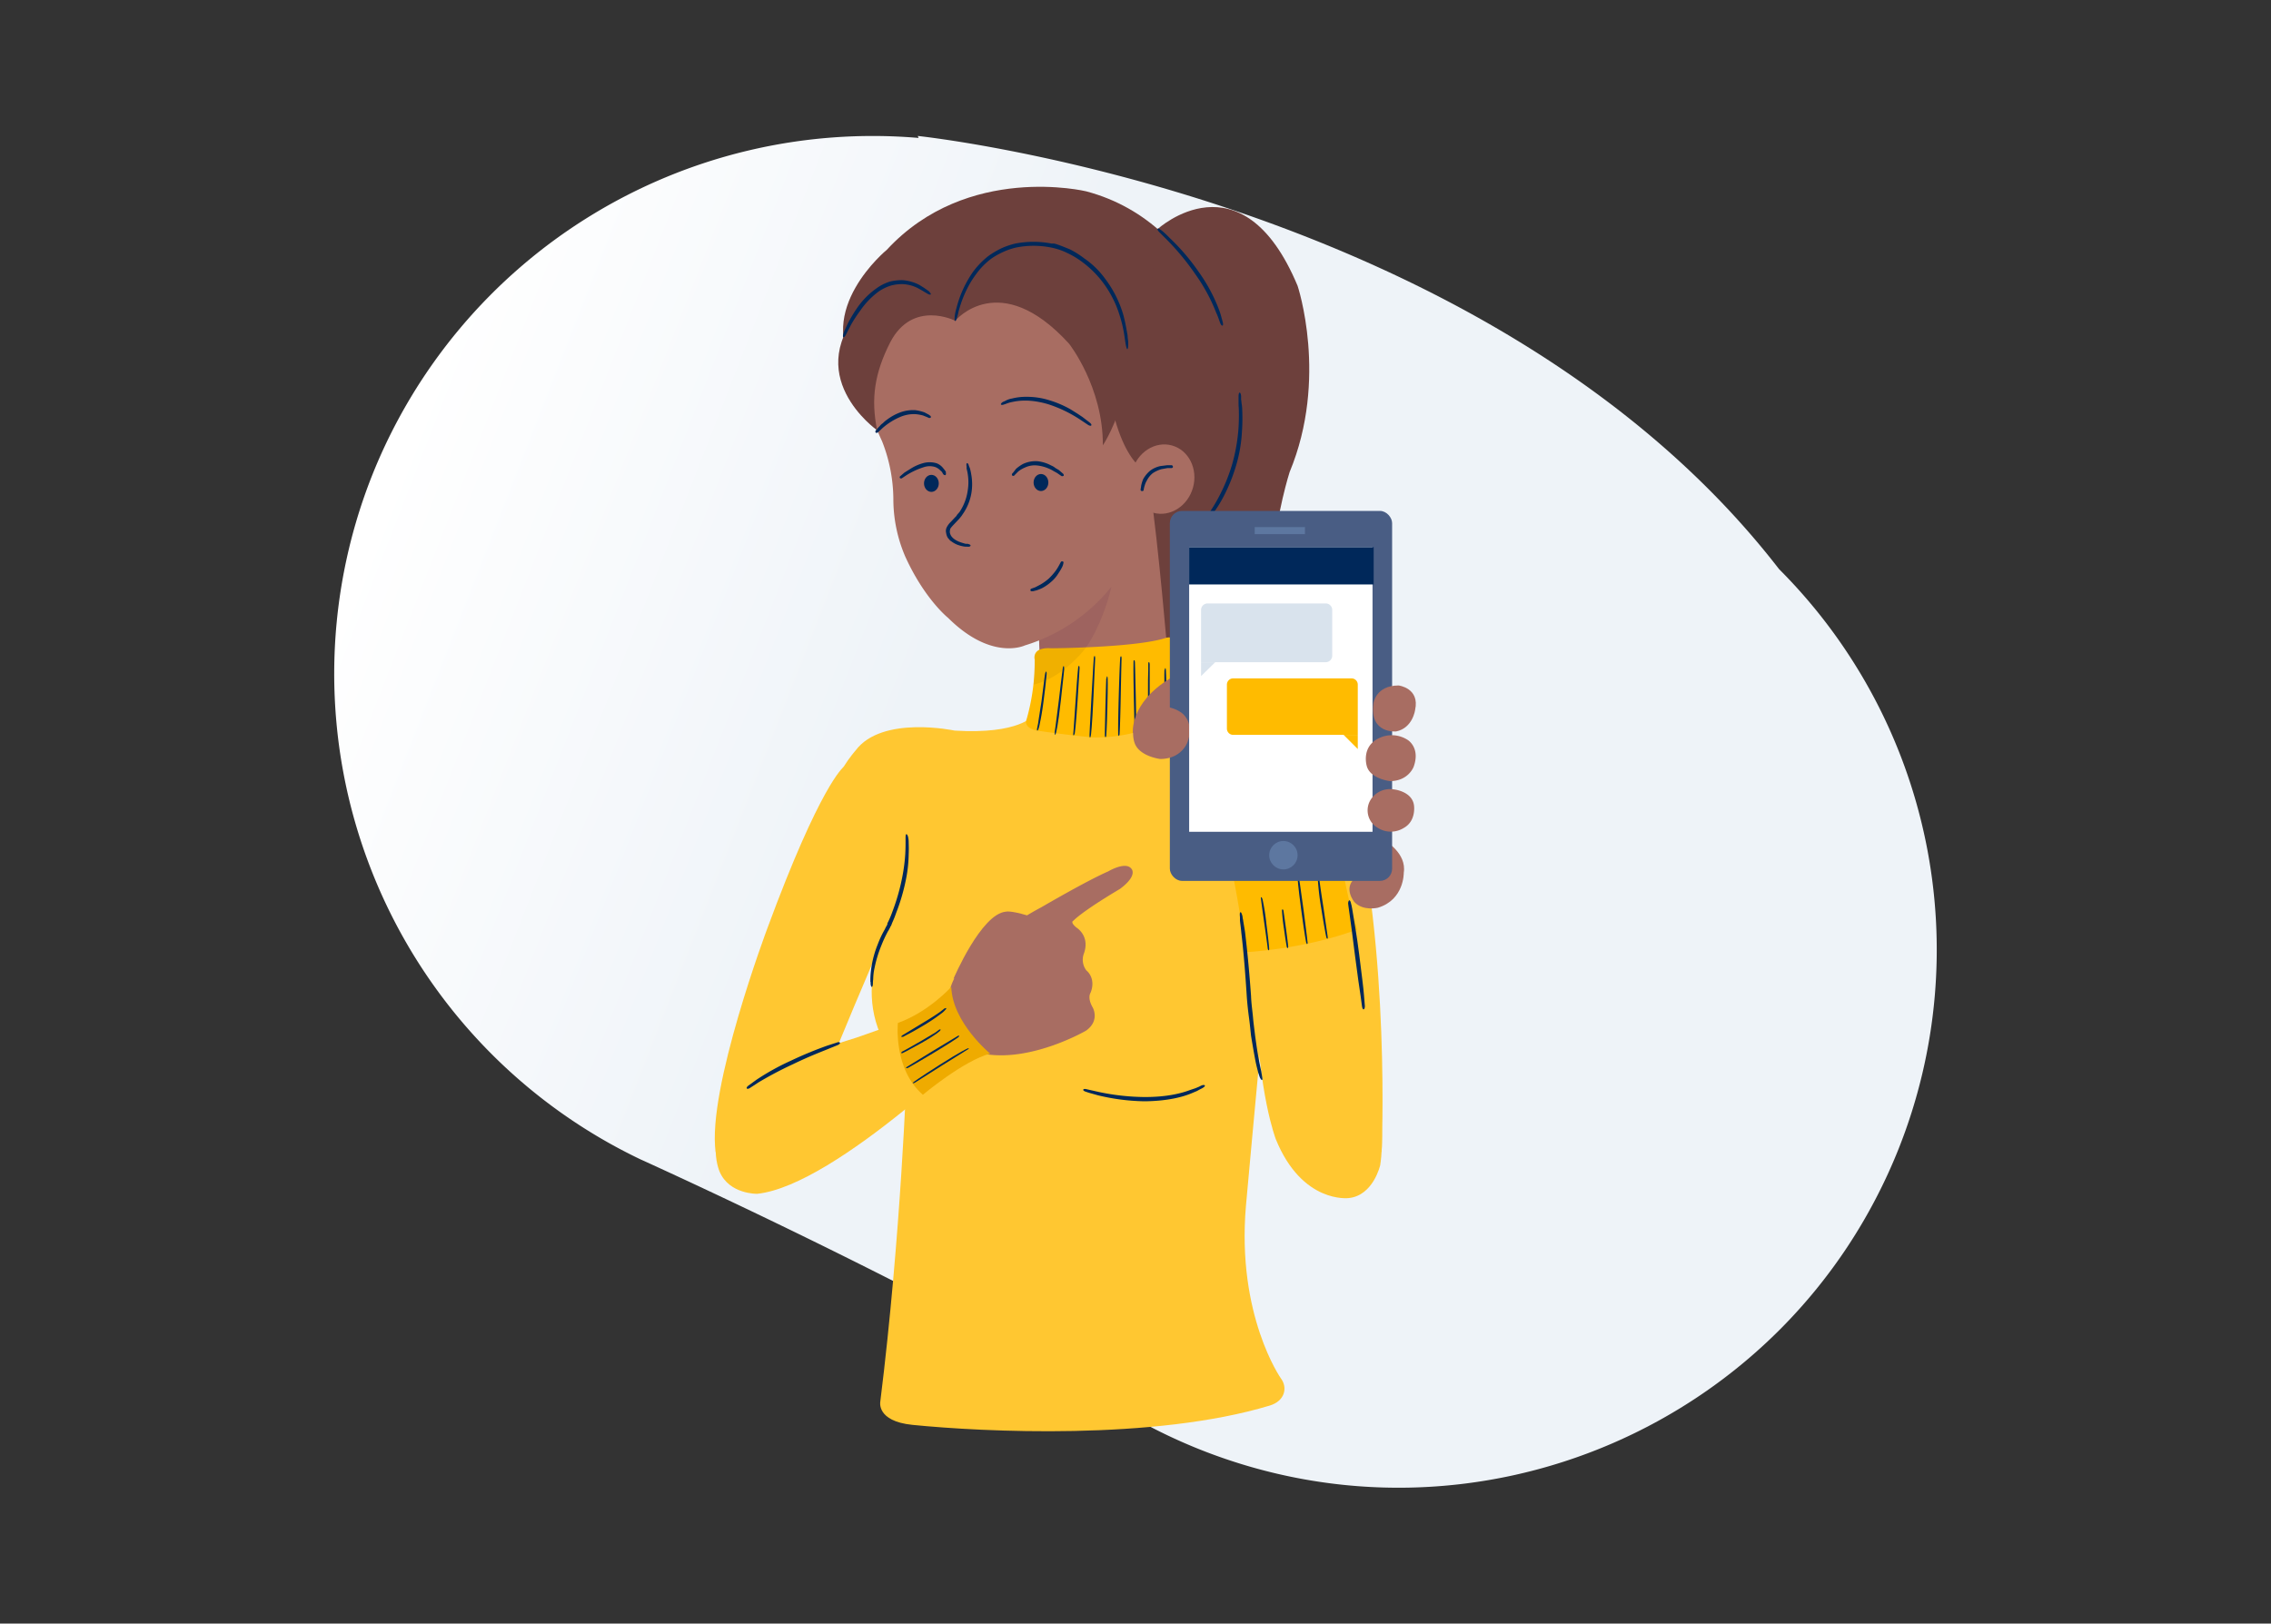
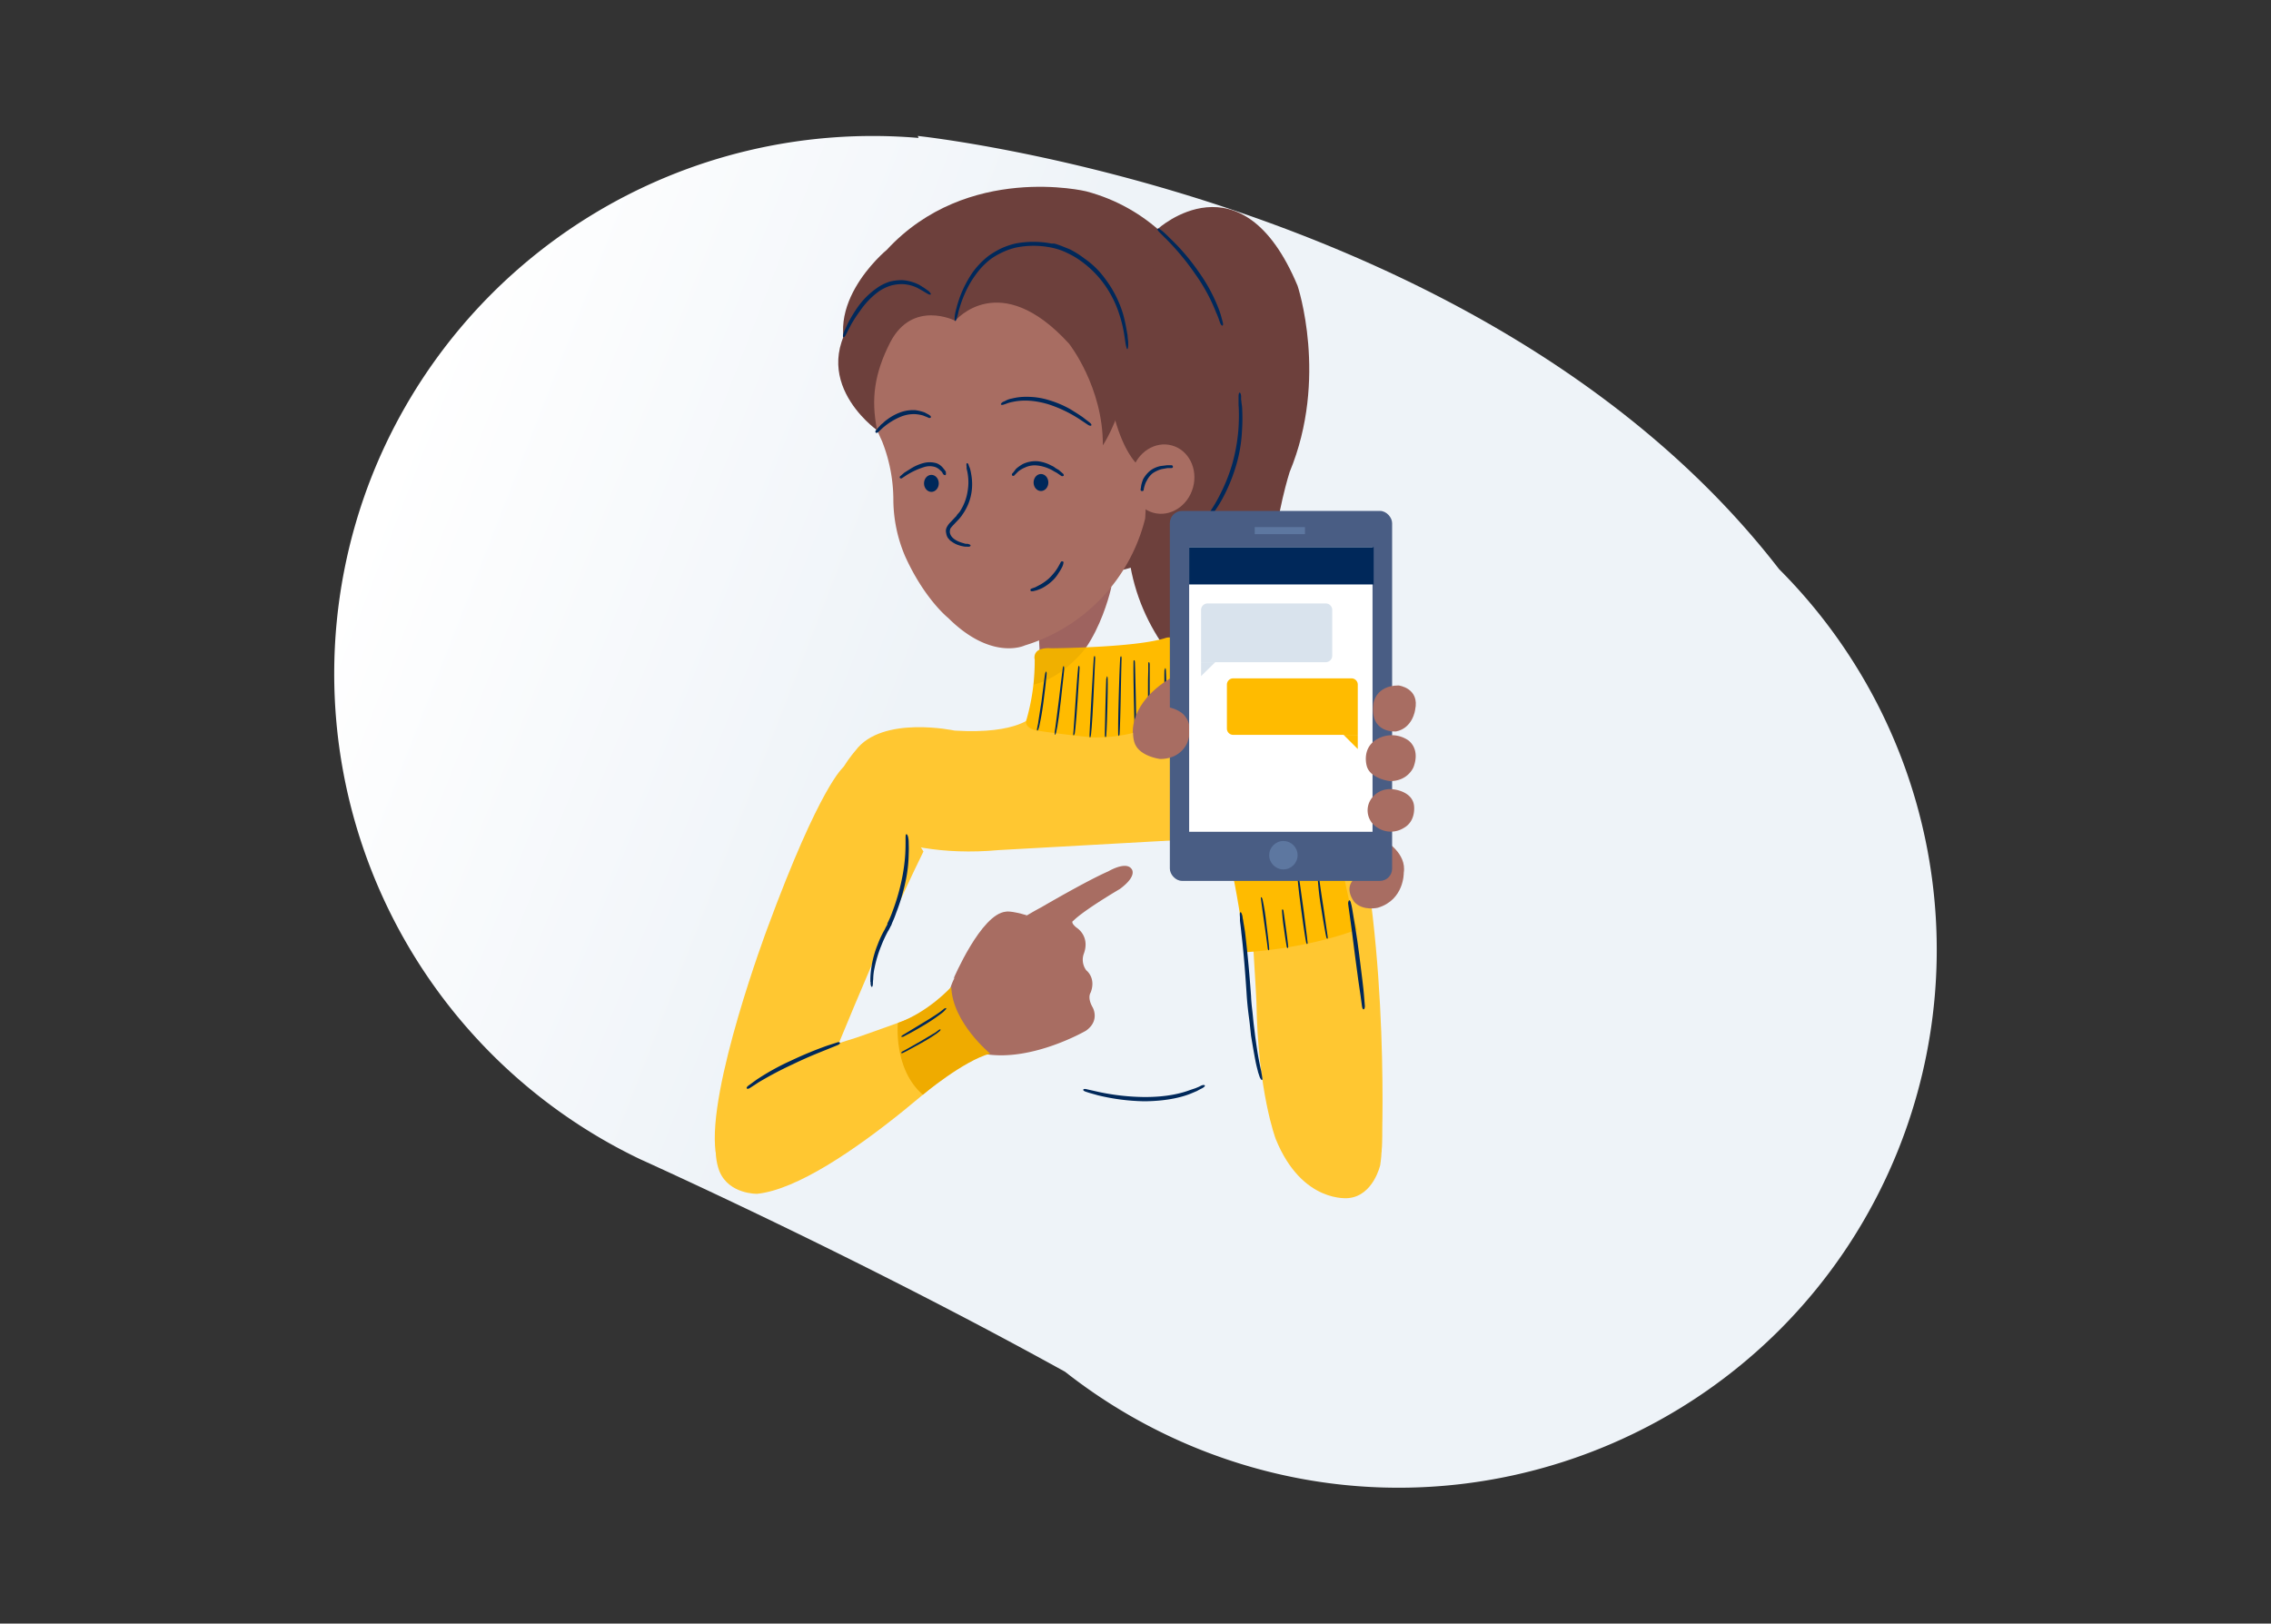
<svg xmlns="http://www.w3.org/2000/svg" id="Layer_1" data-name="Layer 1" viewBox="0 0 800 572">
  <rect x="0" y="0" width="800" height="572" fill="#333333" stroke="none" />
  <defs>
    <style>.cls-1{fill:url(#linear-gradient);}.cls-2{fill:#6d403c;}.cls-3{fill:#a86d62;}.cls-4{fill:#9e635f;}.cls-5{fill:#00285a;}.cls-6{fill:#ffc731;}.cls-7{fill:#fb0;}.cls-8{opacity:0.06;}.cls-9{fill:#efab00;}.cls-10{fill:#495d84;}.cls-11{fill:#fff;}.cls-12{fill:#5d77a0;}.cls-13{fill:#d9e3ed;}</style>
    <linearGradient id="linear-gradient" x1="-2562.81" y1="249.83" x2="-2375.56" y2="176.65" gradientTransform="matrix(-1, 0, 0, 1, -2242.17, 0)" gradientUnits="userSpaceOnUse">
      <stop offset="0" stop-color="#eef3f8" />
      <stop offset="1" stop-color="#fff" />
    </linearGradient>
  </defs>
  <title>contact-via-2dehands</title>
  <path class="cls-1" d="M131.2,167.2A189.8,189.8,0,0,1,323.6,48.6l-.3-.7S525,68.9,626.7,200.5h0a189.7,189.7,0,0,1,42.1,204.3C630,502,519.7,549.4,422.5,510.6a191.6,191.6,0,0,1-47.3-27.3c-64-35.4-128.1-65-145.1-72.8l-3.5-1.6-.9-.4h0A189.6,189.6,0,0,1,131.2,167.2Z" />
  <path class="cls-2" d="M395.8,200.7s53.9-11.5,39.2-70.9c0,0-8.3-50.7-52.4-62.4,0,0-41.8-10.1-70.2,20.6,0,0-26.1,21.4-10.4,42.9C302,130.9,367.4,194.2,395.8,200.7Z" />
  <path class="cls-2" d="M407.8,80.7s29.6-27.1,49.3,20c0,0,10.9,32.6-2.8,65.6,0,0-18,55.3,3.1,97.6,0,0-60.1-21.5-60.3-76.9Z" />
-   <path class="cls-3" d="M363.9,212.2s7.5,27.5-3.4,49.2c0,0-4.9,5.7-6.9,10.2,0,0-7.3,9.6,5.2,12.6,0,0,30.3,2.4,46.8-16.6,0,0,7.9-11.2,5.8-36.2,0,0-3.4-40.5-6.2-58.8C405.2,172.6,370.8,169.1,363.9,212.2Z" />
  <path class="cls-4" d="M391.5,206.8s-6.5,30.8-25.4,32.8c0,0,.6-2.7-.1-14.6C366,225,383.7,208.9,391.5,206.8Z" />
  <path class="cls-3" d="M403.4,182.7A62.5,62.5,0,0,1,361,227.4s-11.6,5.6-27-9.7c0,0-8.3-6.6-15.1-21.6a51.2,51.2,0,0,1-4.2-20.4,56.4,56.4,0,0,0-4-20.3s-8.2-16.9-6.5-26.7c0,0,4.9-27,48-24.4,0,0,42,0,45.3,40.9A83.4,83.4,0,0,1,403.4,182.7Z" />
  <path class="cls-5" d="M363,208a.4.4,0,0,0,.5.3h.4l1.2-.3a14.6,14.6,0,0,0,2.2-.9,16.4,16.4,0,0,0,3.1-2.2,12.3,12.3,0,0,0,2.5-3,17.3,17.3,0,0,0,1.2-2,4.5,4.5,0,0,0,.5-1.5h0c.1-.3,0-.6-.3-.6a.5.5,0,0,0-.6.2h0l-.7,1.3a17.7,17.7,0,0,1-1.2,1.9,22.6,22.6,0,0,1-2.3,2.6,18.5,18.5,0,0,1-2.9,2.1l-1.9,1-1.4.5h0A.5.5,0,0,0,363,208Z" />
  <path class="cls-5" d="M374.7,167.6a.7.7,0,0,0-.2-.7h0l-1.5-1.3-1.2-.7a5.4,5.4,0,0,0-1.5-.9,12.9,12.9,0,0,0-4.8-1.5,10.4,10.4,0,0,0-5,.9,12.7,12.7,0,0,0-2.6,1.8l-1,1.3-.3.3h0c-.2.3-.2.7.1.8a.5.5,0,0,0,.7-.2h0l.3-.3,1-1a10.1,10.1,0,0,1,2.4-1.4,8,8,0,0,1,4.3-.7,13.9,13.9,0,0,1,4.3,1.2,10.2,10.2,0,0,1,1.5.8l1.1.6,1.6,1.1h0A.8.8,0,0,0,374.7,167.6Z" />
  <ellipse class="cls-5" cx="366.7" cy="170" rx="2.6" ry="3" />
  <path class="cls-5" d="M340.6,163.2c-.2.1-.2.6-.1,1.2h0v.7a17,17,0,0,1,.5,2.6,17.8,17.8,0,0,1-.1,5.1,18.1,18.1,0,0,1-2.9,7.6l-.8.9-.3.5-.4.4-1.6,1.7a7,7,0,0,0-1.3,1.7,2.9,2.9,0,0,0-.3,2.2,4.3,4.3,0,0,0,.6,1.7l.6.7c.1.1.1.2.3.3l.3.2a9.2,9.2,0,0,0,2.1,1.2,12.2,12.2,0,0,0,2.8.7h.7c.7.1,1.2-.1,1.2-.4s-.4-.4-1-.6h-.7a21.5,21.5,0,0,1-2.5-.8c-1.1-.5-2.8-1.4-3.1-3.2a3.4,3.4,0,0,1,.2-1.4,13,13,0,0,1,1.2-1.4l1.5-1.6.4-.4.4-.5a7.6,7.6,0,0,0,.8-1.1,18.2,18.2,0,0,0,3.2-8.2,19.3,19.3,0,0,0-.1-5.5c-.1-.6-.2-1.2-.3-1.6a8.1,8.1,0,0,0-.3-1.1l-.3-.7h0C341.2,163.5,340.9,163.1,340.6,163.2Z" />
  <path class="cls-5" d="M317,168.4a.6.6,0,0,0,.7.1h0l1.5-1a26,26,0,0,1,6.2-2.9,6.5,6.5,0,0,1,3.9-.1,4.6,4.6,0,0,1,2,1.3,2.2,2.2,0,0,1,.8,1l.2.3h0a.9.9,0,0,0,.7.3c.2-.1.3-.4.2-.8h0v-.4a12,12,0,0,0-.9-1.2,5.4,5.4,0,0,0-2.4-1.8,8.6,8.6,0,0,0-4.8,0,16,16,0,0,0-4.1,1.8l-2.4,1.5-1.4,1.2h0A.5.5,0,0,0,317,168.4Z" />
  <ellipse class="cls-5" cx="328.1" cy="170.3" rx="2.6" ry="3" />
  <path class="cls-5" d="M384.4,149.9c.2-.2,0-.6-.5-1h0l-2.6-2-1.8-1.2-2.4-1.5a36.5,36.5,0,0,0-7.5-3.2,26.4,26.4,0,0,0-8.1-1.2,19.9,19.9,0,0,0-5,.6,7.3,7.3,0,0,0-2.5.9l-.7.3h0c-.5.3-.8.7-.7.9s.6.2,1.1,0h0l.6-.2a12.1,12.1,0,0,1,2.4-.7c2.3-.5,6.4-1,12.5.8a45.9,45.9,0,0,1,11.4,5.5l2.7,1.8h0C383.8,150,384.3,150.1,384.4,149.9Z" />
-   <path class="cls-6" d="M445.8,272.7c8.3,2.7-1.8,94.3-6.9,152.2-3.3,38.5,12.3,60.7,12.3,60.7,2.5,3.3,1.4,8-3.9,9.6-40.7,12.3-101,9.3-125.9,6.8-12.8-1.3-11.3-8.2-11.3-8.2,7.3-58.6,9.3-116.3,9.3-116.3-23.5-22.6-6.2-51.5-6.2-51.5s5.8-16.6,6.2-32.1C319.4,293.9,426.2,266.3,445.8,272.7Z" />
  <path class="cls-5" d="M308.5,152.4c.2.2.5.1.8-.1h0l1.5-1.4a22.9,22.9,0,0,1,6.8-4.2,12.5,12.5,0,0,1,4.7-.8,14.1,14.1,0,0,1,2.9.5l1.5.6.4.2h0a.8.8,0,0,0,.8-.1.6.6,0,0,0-.3-.7h0l-.4-.3-1.5-.8a15.9,15.9,0,0,0-3.3-.8,13.4,13.4,0,0,0-5.3.8,18.3,18.3,0,0,0-4.7,2.6,8.7,8.7,0,0,0-1.4,1.2,4.5,4.5,0,0,0-1,.9l-1.5,1.6h.1C308.3,151.9,308.3,152.2,308.5,152.4Z" />
  <path class="cls-6" d="M364,252.1s-4.9,6.7-27.7,5.3c0,0-25.6-5.5-34.9,7,0,0-8.3,9.2-10.1,20.3,0,0,20.5,18.5,60.5,14.8l127.5-7.1s18.5-34.6-9.3-40.6c0,0-12.9-5.5-35.5,3.8,0,0-8.1,1.2-23.2-7.3C411.3,248.3,377.1,260.8,364,252.1Z" />
  <path class="cls-6" d="M297.1,270.3s-8.1,6.1-26.8,56.8c0,0-21.3,56.7-18.2,78.8,0,0,22.9,1.5,36.9-22.3,0,0,19.9-50.3,36.3-83.6C325.3,300,306.6,268.8,297.1,270.3Z" />
  <path class="cls-6" d="M253.5,412.8s-6.8-15.1,9.6-29.3c0,0,11.9-9.9,38.5-17.9,0,0,28.8-9.9,39-14.8l8.2,13.4s-54,53.5-82.1,56.4C266.7,420.6,256.9,420.8,253.5,412.8Z" />
  <path class="cls-3" d="M337.6,342.3s9.8-12.3,29.3-22.7c0,0,15.9-9.3,23.5-12.6,0,0,6-3.6,8.1-1,0,0,2.6,2.3-4,7.2,0,0-12.5,7.3-16.4,11.2,0,0-1.3.4,1.1,2.4,0,0,4.9,2.9,2.6,9.2a6.2,6.2,0,0,0,.9,5.9s3.5,2.6,1.5,7.8c0,0-1.3,1.7.7,5.2,0,0,2.7,4.6-2.3,8.2,0,0-18.7,10.9-35.3,8.3a14.7,14.7,0,0,1-12.4-9S331.1,351.7,337.6,342.3Z" />
-   <path class="cls-3" d="M335.9,344.8s9.7-22.8,18.4-23.6c0,0,1.5-.5,7.5,1.3C361.8,322.5,349.1,342.9,335.9,344.8Z" />
+   <path class="cls-3" d="M335.9,344.8s9.7-22.8,18.4-23.6c0,0,1.5-.5,7.5,1.3Z" />
  <path class="cls-7" d="M361.7,253.2a75,75,0,0,0,2.8-20.8s-1.3-4.5,5.8-4c0,0,30.2-.2,40.5-3.7,0,0,4.2-1.2,4.5,3.7,0,0,.7,19-.2,22,0,0-10.3,9.8-30.3,9.4,0,0-10.4-1-19.4-2.4C365.4,257.4,360.3,256.7,361.7,253.2Z" />
  <path class="cls-8" d="M382.6,228.1s-7.6,10.5-18.5,13.1c0,0,.4-6.1.4-8.8a3.1,3.1,0,0,1,1.2-3.2s.8-1,3.5-.8Z" />
  <path class="cls-9" d="M316.3,360.4s-1.7,16.2,8.8,25.3c0,0,14.3-12,23.7-14.5,0,0-13.3-10.9-13.7-23.5C335.1,347.7,327.2,356.5,316.3,360.4Z" />
  <path class="cls-5" d="M307.1,347.7c.3,0,.4-.7.4-1.6h0a10.5,10.5,0,0,1,.1-1.1,19.9,19.9,0,0,1,.5-4.1,42.6,42.6,0,0,1,2.3-7.6,45.9,45.9,0,0,1,2.4-5.2c.3-.4.5-.9.8-1.4v-.2h.1a.3.3,0,0,1,.1-.2l.2-.4.3-.8a36.5,36.5,0,0,0,1.4-3.5,70,70,0,0,0,3.6-12.6,48.2,48.2,0,0,0,.8-8.1c.1-2.1,0-3.4,0-4.2s-.1-1.2-.1-1.2h0c-.1-.9-.4-1.6-.7-1.6s-.3.7-.3,1.6h0v1.2c0,.8,0,2.1-.1,4.1a62.5,62.5,0,0,1-1,7.9,73.4,73.4,0,0,1-3.5,12.4,34.5,34.5,0,0,1-1.4,3.4l-.4.8v.4h-.1v.2a10.9,10.9,0,0,0-.8,1.5,35.2,35.2,0,0,0-2.5,5.3,35.9,35.9,0,0,0-2.2,7.9,30.6,30.6,0,0,0-.4,4.2v1.2h.1C306.6,347,306.9,347.7,307.1,347.7Z" />
  <path class="cls-5" d="M295.9,367.4c-.1-.3-.6-.3-1.1-.1h0l-3.4,1.1a134.7,134.7,0,0,0-12.8,5.3,85,85,0,0,0-12.1,6.7l-2.9,2.1h0c-.5.4-.7.8-.5,1s.6.1,1.1-.2h0l2.9-1.9a129.6,129.6,0,0,1,12.1-6.4c6.2-3,10.3-4.5,12.7-5.5l3.2-1.3h0C295.6,368,296,367.6,295.9,367.4Z" />
  <path class="cls-5" d="M424.4,382.4c-.1-.2-.7-.2-1.3.1h0l-.8.4-1.2.5-1.8.6c-2.9,1.1-7.9,2.5-16,2.5a80.6,80.6,0,0,1-16.3-1.8l-3.1-.7-.9-.2h0c-.7-.2-1.3-.2-1.4.1s.4.6,1.1.8h0l.9.3,3.2.9a74.1,74.1,0,0,0,16.5,2.1c8.3-.1,13.5-1.6,16.4-2.8l1.9-.8,1.1-.6.8-.4h0C424.2,383,424.6,382.6,424.4,382.4Z" />
  <path class="cls-5" d="M365.4,257.4c.1,0,.3-.2.4-.5h0a13.5,13.5,0,0,0,.5-2c.3-1.4.8-3.9,1.3-7.8s.8-6.4.9-7.8a18.5,18.5,0,0,0,.2-2h0c0-.4-.1-.7-.2-.7s-.2.3-.3.6h0s-.1.5-.3,2l-1,7.8c-.6,3.9-1,6.3-1.2,7.8l-.4,2h0C365.3,257.1,365.3,257.4,365.4,257.4Z" />
  <path class="cls-5" d="M371.6,258.8c.2.1.3-.2.4-.6h0s.7-2.3,1.7-11.4c.5-4.5.8-7.4,1-9.1s.2-2.3.2-2.3h-.1c.1-.4,0-.7-.1-.7s-.3.2-.3.6h0l-.3,2.3c-.2,1.7-.6,4.6-1.1,9.1-1.1,9.1-1.5,11.4-1.5,11.4h.1C371.5,258.5,371.5,258.8,371.6,258.8Z" />
  <path class="cls-5" d="M378.2,259.1c.1,0,.3-.3.4-.7h0s.4-2.4,1-11.6.7-11.5.7-11.5h0c0-.4-.1-.7-.2-.7s-.3.2-.3.6h0s-.3,2.4-.9,11.6-.8,11.5-.8,11.5h0C378,258.8,378.1,259.1,378.2,259.1Z" />
  <path class="cls-5" d="M384,259.8c.1.1.2-.3.3-.8h0s.4-2.8.9-13.6.6-13.5.6-13.5h0c0-.4-.1-.8-.2-.8s-.3.3-.3.8h0s-.2,2.8-.8,13.5-.7,13.5-.7,13.5h0C383.8,259.5,383.8,259.8,384,259.8Z" />
  <path class="cls-5" d="M389.4,259.7q.3,0,.3-.6h0s.2-2,.4-10,.1-10.1.1-10.1h0c0-.4-.1-.7-.2-.7s-.2.3-.2.7h-.1s-.1,2-.3,10-.2,10.1-.2,10.1h0C389.2,259.5,389.3,259.7,389.4,259.7Z" />
  <path class="cls-5" d="M394.1,259.3c.1,0,.3-.4.3-.8h0s.2-2.7.4-13.3.3-13.2.3-13.2h0c0-.5-.1-.8-.2-.8s-.3.3-.3.8h0s-.2,2.7-.5,13.2-.2,13.2-.2,13.2h0A1.4,1.4,0,0,0,394.1,259.3Z" />
  <path class="cls-5" d="M400,258.1c.1,0,.2-.3.2-.7h0s.1-2.5-.1-12-.3-12.1-.3-12.1h0c0-.4-.1-.7-.3-.7s-.2.3-.2.7h0s-.1,2.5.1,12.1.3,12,.3,12h0C399.8,257.8,399.9,258.1,400,258.1Z" />
  <path class="cls-5" d="M405.2,256.2c.1,0,.2-.3.2-.7h0s-.3-2.1-.4-10.7V234h0c0-.4-.1-.7-.3-.7s-.2.3-.2.7h0v2.1c-.1,1.7-.1,4.4-.1,8.7.1,8.6.6,10.8.6,10.8h0C405,256,405.1,256.3,405.2,256.2Z" />
  <path class="cls-5" d="M410.8,254.3c.2,0,.2-.3.2-.6h0v-8.9c-.2-7-.3-8.8-.3-8.8h0c0-.3-.1-.6-.2-.6s-.2.3-.2.6h-.1s-.1,1.8,0,8.9.4,8.8.4,8.8h0C410.6,254,410.7,254.3,410.8,254.3Z" />
  <path class="cls-5" d="M333.3,355.2c-.1-.1-.3,0-.6.1h0l-1.4,1.1c-1.1.8-2.9,2-5.9,3.8l-7.6,4.6h0c-.2.2-.4.4-.3.5h.6l1.5-.8c1.2-.6,3.2-1.7,6.2-3.5s4.8-3.2,5.9-4a8.2,8.2,0,0,0,1.3-1.2h0C333.3,355.5,333.4,355.3,333.3,355.2Z" />
  <path class="cls-5" d="M331.3,362.7c-.1-.1-.3,0-.5.1h0l-1.2.9-5.2,3.1-5.3,3-1.3.7h0c-.3.2-.4.4-.3.5s.2.1.5,0h0l1.4-.7,5.3-2.9c5.3-3,6.4-4.2,6.4-4.2h0C331.3,363,331.4,362.8,331.3,362.7Z" />
-   <path class="cls-5" d="M337.9,364.9c-.1-.1-.4,0-.7.2h0l-8.8,5.3-8.8,5.4h0c-.3.2-.5.4-.4.5s.4,0,.7-.1h0s1.9-1,8.9-5.2,8.7-5.5,8.7-5.5h0A.9.9,0,0,0,337.9,364.9Z" />
-   <path class="cls-5" d="M341.3,369.4c-.1-.1-.4-.1-.7.1h0s-2.1.9-9.5,5.6-9.1,6-9.1,6h0c-.3.2-.5.4-.5.5s.4,0,.7-.1h0l9.3-5.9,9.3-5.8h0C341.1,369.7,341.3,369.5,341.3,369.4Z" />
  <path class="cls-2" d="M421,155.5l-17.2,10.4s-12.3-3.3-15.3-45c0,0,13.8-15.5,23.3-15.5C411.8,105.4,421.6,135.5,421,155.5Z" />
  <ellipse class="cls-3" cx="409.4" cy="168.7" rx="12.3" ry="11.1" transform="translate(138.2 518.7) rotate(-74.6)" />
  <path class="cls-3" d="M413.3,164.4s-10.1-1.5-11,8.6" />
  <path class="cls-5" d="M402.3,173a.5.5,0,0,0,.6-.4h0v-.3c.1-.2.1-.6.3-1.1a7.1,7.1,0,0,1,.8-1.9,7.7,7.7,0,0,1,2.1-2.6,11.1,11.1,0,0,1,3-1.4l2.2-.4h1.4a.5.5,0,0,0,.5-.4.7.7,0,0,0-.4-.6h-1.6l-2.4.3a9.1,9.1,0,0,0-3.6,1.6,10.7,10.7,0,0,0-2.5,3,13.2,13.2,0,0,0-.7,2.3,12.3,12.3,0,0,1-.2,1.3v.3h0A.5.5,0,0,0,402.3,173Z" />
  <path class="cls-2" d="M336.5,113s-15-7.6-22.9,7.6c-5.5,10.8-6.9,19.9-4.6,31,0,0-28-19.7-4-44.4C305,107.2,320.7,87.7,336.5,113Z" />
  <path class="cls-2" d="M336.5,113s15.6-18.8,40.1,8.1c0,0,12,15.2,11.9,35.8,0,0,20.1-29.9-1-60,0,0-20.3-23.8-43.1-2.4C344.4,94.5,337.7,100.7,336.5,113Z" />
  <polygon class="cls-2" points="324.1 105.4 336.5 113 341.7 102.7 334.6 100.7 324.1 105.4" />
  <path class="cls-5" d="M327.9,103.7c.1-.1-.2-.6-.7-1.1h0l-.7-.5-1-.7-1.6-1a15.4,15.4,0,0,0-6-1.7,18,18,0,0,0-4.4.5,16.3,16.3,0,0,0-4.9,2.5,27.5,27.5,0,0,0-6.8,7,49.6,49.6,0,0,0-3.1,5.2l-1.3,2.8-.3.8h0c-.2.6-.2,1.2,0,1.3s.6-.3.9-.9h0l.4-.8,1.4-2.7a48.2,48.2,0,0,1,3.2-4.9,28,28,0,0,1,6.4-6.7,15.6,15.6,0,0,1,4.5-2.2,14.6,14.6,0,0,1,4-.5,13.1,13.1,0,0,1,5.4,1.4l1.6.9,1,.6.7.4h0C327.2,103.8,327.7,103.9,327.9,103.7Z" />
  <path class="cls-5" d="M397.1,123c.3,0,.4-1.3.3-2.9h0a18.6,18.6,0,0,1-.2-2c-.3-1.5-.6-3.8-1.5-7.2a39.4,39.4,0,0,0-6.4-12.7,30,30,0,0,0-7.4-7.2,31.7,31.7,0,0,0-5.1-3.2l-3-1.2-1.7-.6-.8-.2h-.9a33.8,33.8,0,0,0-12.7,0,26.5,26.5,0,0,0-5.2,1.8,33.3,33.3,0,0,0-4.2,2.5,28.4,28.4,0,0,0-5.7,5.9,40.1,40.1,0,0,0-3.1,5.4,37.9,37.9,0,0,0-2.5,6.9c-.4,1.4-.5,2-.5,2h0c-.3,1.5-.3,2.8,0,2.8s.6-1.1,1-2.6h0a16.8,16.8,0,0,1,.5-1.9,40.2,40.2,0,0,1,2.6-6.7,33.2,33.2,0,0,1,3.1-5.1,25.6,25.6,0,0,1,5.4-5.6,26,26,0,0,1,4-2.3,23.5,23.5,0,0,1,4.9-1.7,31.2,31.2,0,0,1,12.2,0,22.8,22.8,0,0,1,5.9,2,30.1,30.1,0,0,1,5,3,36,36,0,0,1,7.1,6.9,37.6,37.6,0,0,1,6.3,12.3,43.6,43.6,0,0,1,1.6,7l.3,2h0C396.6,121.8,396.9,123,397.1,123Z" />
  <path class="cls-5" d="M430.6,114.7c.3,0,.3-.6.1-1.3h0l-.2-.8c-.2-.6-.4-1.6-.9-3a58.1,58.1,0,0,0-7.4-13.9A74.5,74.5,0,0,0,412,83.8a33.8,33.8,0,0,0-2.9-2.7H409c-.5-.5-1-.7-1.2-.5s.1.7.6,1.2h0l2.8,2.8A88.8,88.8,0,0,1,421,96.5a62.2,62.2,0,0,1,7.4,13.6,24.9,24.9,0,0,1,1.1,2.8l.3.8h0C430,114.3,430.4,114.8,430.6,114.7Z" />
  <path class="cls-5" d="M436.7,138.3c-.3.1-.4.7-.4,1.5h0v2.6c0,.6.1,1.3.1,2.2a66.1,66.1,0,0,1-.2,7.3,63.2,63.2,0,0,1-2.1,11.5,61.9,61.9,0,0,1-4.3,10.8,55.8,55.8,0,0,1-3.7,6.3l-2.2,3-.6.8h0c-.5.7-.8,1.2-.7,1.4s.8-.1,1.4-.7h0l.7-.8,2.4-3a46.3,46.3,0,0,0,4-6.4,60.9,60.9,0,0,0,4.4-11,50.8,50.8,0,0,0,2-11.8,63.7,63.7,0,0,0,.1-7.4,14,14,0,0,0-.2-2.3c-.1-.6-.1-1.1-.2-1.5v-1.1h0C437.2,138.9,436.9,138.3,436.7,138.3Z" />
  <path class="cls-6" d="M475.1,422.1s-16.4,2.1-25.7-20.8c0,0-6.3-16.5-6.8-48.3,0,0-1.7-34.8-3.7-47.7l27.4-11.4s24.8,85.1,19.9,116.6C486.2,410.5,483.8,421.2,475.1,422.1Z" />
  <path class="cls-6" d="M486.7,405.9s3.2-70.4-10.6-126l-21.8,14,21.8,109.5Z" />
  <path class="cls-7" d="M438.4,335.5s20.5-.9,39.7-8c0,0-7.5-22.8-6.6-41.7L430,289.2S436.8,315.3,438.4,335.5Z" />
  <path class="cls-5" d="M444.3,316.1c-.1,0-.2.3-.1.6h0s.2,1.8,1.2,8.8,1.2,8.8,1.2,8.8h0c.1.3.2.5.3.5s.2-.2.2-.5h0s-.1-1.9-1-8.9a81.3,81.3,0,0,0-1.4-8.8h-.1C444.6,316.3,444.4,316.1,444.3,316.1Z" />
  <path class="cls-5" d="M451.8,320.4c-.2,0-.2.2-.2.4h0a62.7,62.7,0,0,0,.7,6.4c.7,5.1,1,6.4,1,6.4h0c0,.3.2.4.3.4s.2-.2.2-.4h0s-.1-1.4-.8-6.5-.9-6.4-.9-6.4h0C452,320.5,451.9,320.4,451.8,320.4Z" />
  <path class="cls-5" d="M457.3,308.7c-.1,0-.2.3-.1.7h-.1s.1,2.4,1.3,11.3,1.7,11.3,1.7,11.3h0c.1.4.3.7.4.6s.2-.3.1-.7h0s-.2-2.3-1.4-11.3-1.6-11.2-1.6-11.2h0C457.6,309,457.5,308.7,457.3,308.7Z" />
  <path class="cls-5" d="M464.4,308.7c-.1,0-.2.3-.2.7h0a97.1,97.1,0,0,0,1.2,10.4c1.3,8.2,1.8,10.3,1.8,10.3h0c.1.4.2.6.4.6s.1-.3.1-.7h0l-1.5-10.3c-1.3-8.3-1.5-10.4-1.5-10.4h0C464.6,309,464.5,308.7,464.4,308.7Z" />
  <path class="cls-3" d="M488,296.3s7.6,4.3,6.5,11.2c0,0,.2,9.5-9.1,12.3,0,0-5.2,1.3-8.3-2,0,0-3.9-4.7,0-8.2C477.1,309.6,485.1,299.6,488,296.3Z" />
  <path class="cls-3" d="M399.1,258.2s-1.3-10.4,13.1-19.2l6.7,11.2-9.4,10.4Z" />
  <rect class="cls-10" x="412.1" y="180" width="78.3" height="130.35" rx="4.3" />
  <path class="cls-3" d="M404.3,250.2a11.7,11.7,0,0,1,11.6.7s5.2,3.1,2.4,10.6c0,0-2,5.9-9.6,5.9,0,0-7.6-.9-9.1-5.9C399.6,261.5,397,253.7,404.3,250.2Z" />
  <rect class="cls-11" x="418.9" y="192.8" width="64.6" height="100.25" />
  <circle class="cls-12" cx="452.1" cy="301.3" r="5" />
  <rect class="cls-12" x="442" y="185.7" width="17.7" height="2.49" />
  <path class="cls-3" d="M483.8,247.9s.7-6.4,8.9-6.4c0,0,7.5.9,5.8,8.6,0,0-.8,6.4-6.7,7.6C491.8,257.7,482.4,258.6,483.8,247.9Z" />
  <path class="cls-3" d="M485.7,260.1a10.3,10.3,0,0,1,10.2.6s4.5,2.7,2.1,9.4c0,0-1.8,5.1-8.4,5.1,0,0-6.8-.8-8.1-5.2C481.5,270,479.3,263.2,485.7,260.1Z" />
  <path class="cls-3" d="M483,281.5a8.1,8.1,0,0,1,7.9-3.4s6.5.6,7.2,5.6c0,0,.9,5.5-3.6,8a8.6,8.6,0,0,1-9.1,0A7.1,7.1,0,0,1,483,281.5Z" />
  <rect class="cls-5" x="418.9" y="192.8" width="65" height="13.11" />
  <path class="cls-13" d="M425.4,212.6H467a2.3,2.3,0,0,1,2.3,2.3V231a2.3,2.3,0,0,1-2.3,2.3H423.1a0,0,0,0,1,0,0V214.9A2.3,2.3,0,0,1,425.4,212.6Z" />
  <polygon class="cls-13" points="423.1 238.2 423.1 233.3 428.1 233.3 423.1 238.2" />
  <path class="cls-7" d="M432.2,239h43.9a2.2,2.2,0,0,1,2.2,2.2v15.5a2.2,2.2,0,0,1-2.2,2.2H434.4a2.2,2.2,0,0,1-2.2-2.2V239a0,0,0,0,1,0,0Z" transform="translate(910.5 497.9) rotate(-180)" />
  <polygon class="cls-7" points="478.3 263.9 478.3 258.9 473.3 258.9 478.3 263.9" />
  <path class="cls-5" d="M437,321.4c-.3,0-.3.8-.2,1.7h0v1.3c.1.9.3,2.3.5,4.4.5,4.2,1.2,11.2,1.9,22.3.2,2.8.5,5.4.8,7.6s.5,4.4.7,6.2c.6,3.7,1.1,6.5,1.5,8.6s.8,3.4,1,4.3l.4,1.2h0c.3,1,.8,1.6,1,1.5s.1-.8-.1-1.8h0l-.2-1.3c-.2-.8-.5-2.2-.9-4.3s-.8-4.8-1.3-8.5c-.2-1.8-.5-3.8-.7-6.1s-.6-4.8-.7-7.6c-.8-11.2-1.6-18.2-2.1-22.4-.3-2.1-.6-3.5-.7-4.4a6.8,6.8,0,0,1-.2-1.2h0C437.5,322,437.2,321.3,437,321.4Z" />
  <path class="cls-5" d="M480.4,355.6c.2,0,.4-.5.4-1.1h0s-.1-1-.3-3.7-.8-7.3-1.7-14.5-1.8-11.8-2.2-14.5-.7-3.6-.7-3.6h0c-.1-.6-.4-1.1-.6-1s-.4.5-.4,1.1h0s.1,1,.5,3.7,1,7.3,1.9,14.5,1.6,11.7,2,14.4l.5,3.7h0C479.9,355.2,480.1,355.7,480.4,355.6Z" />
</svg>